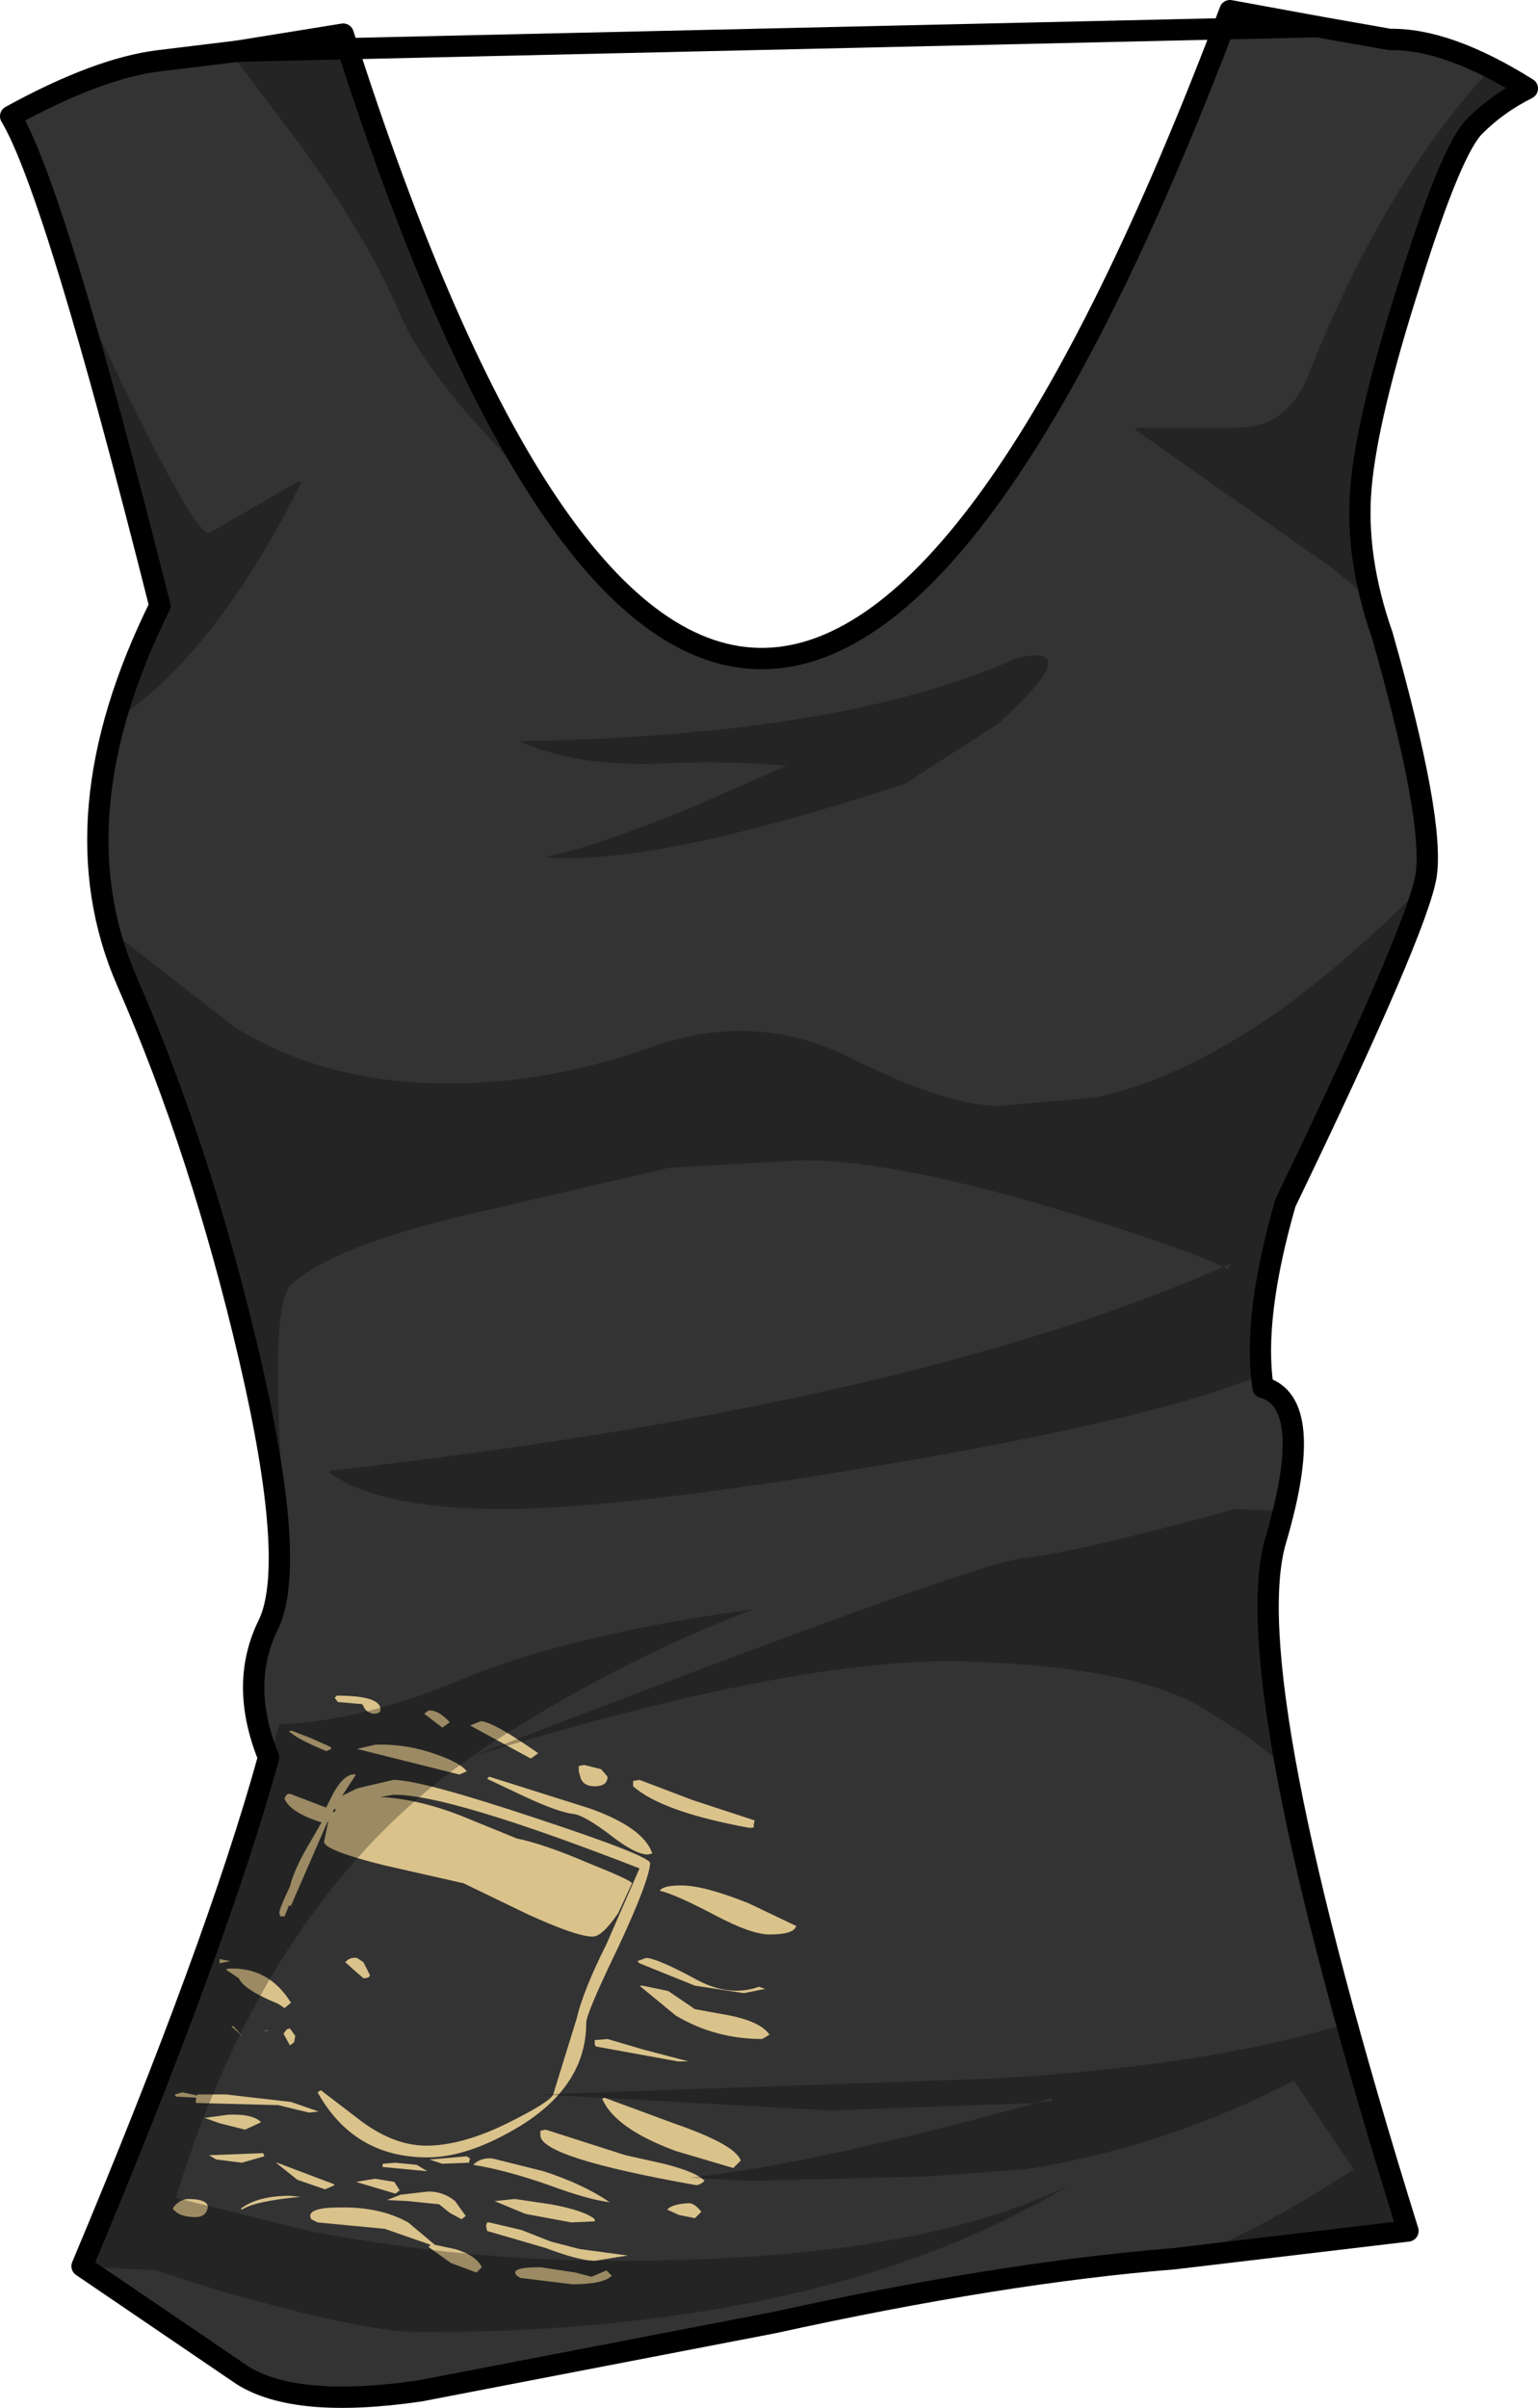
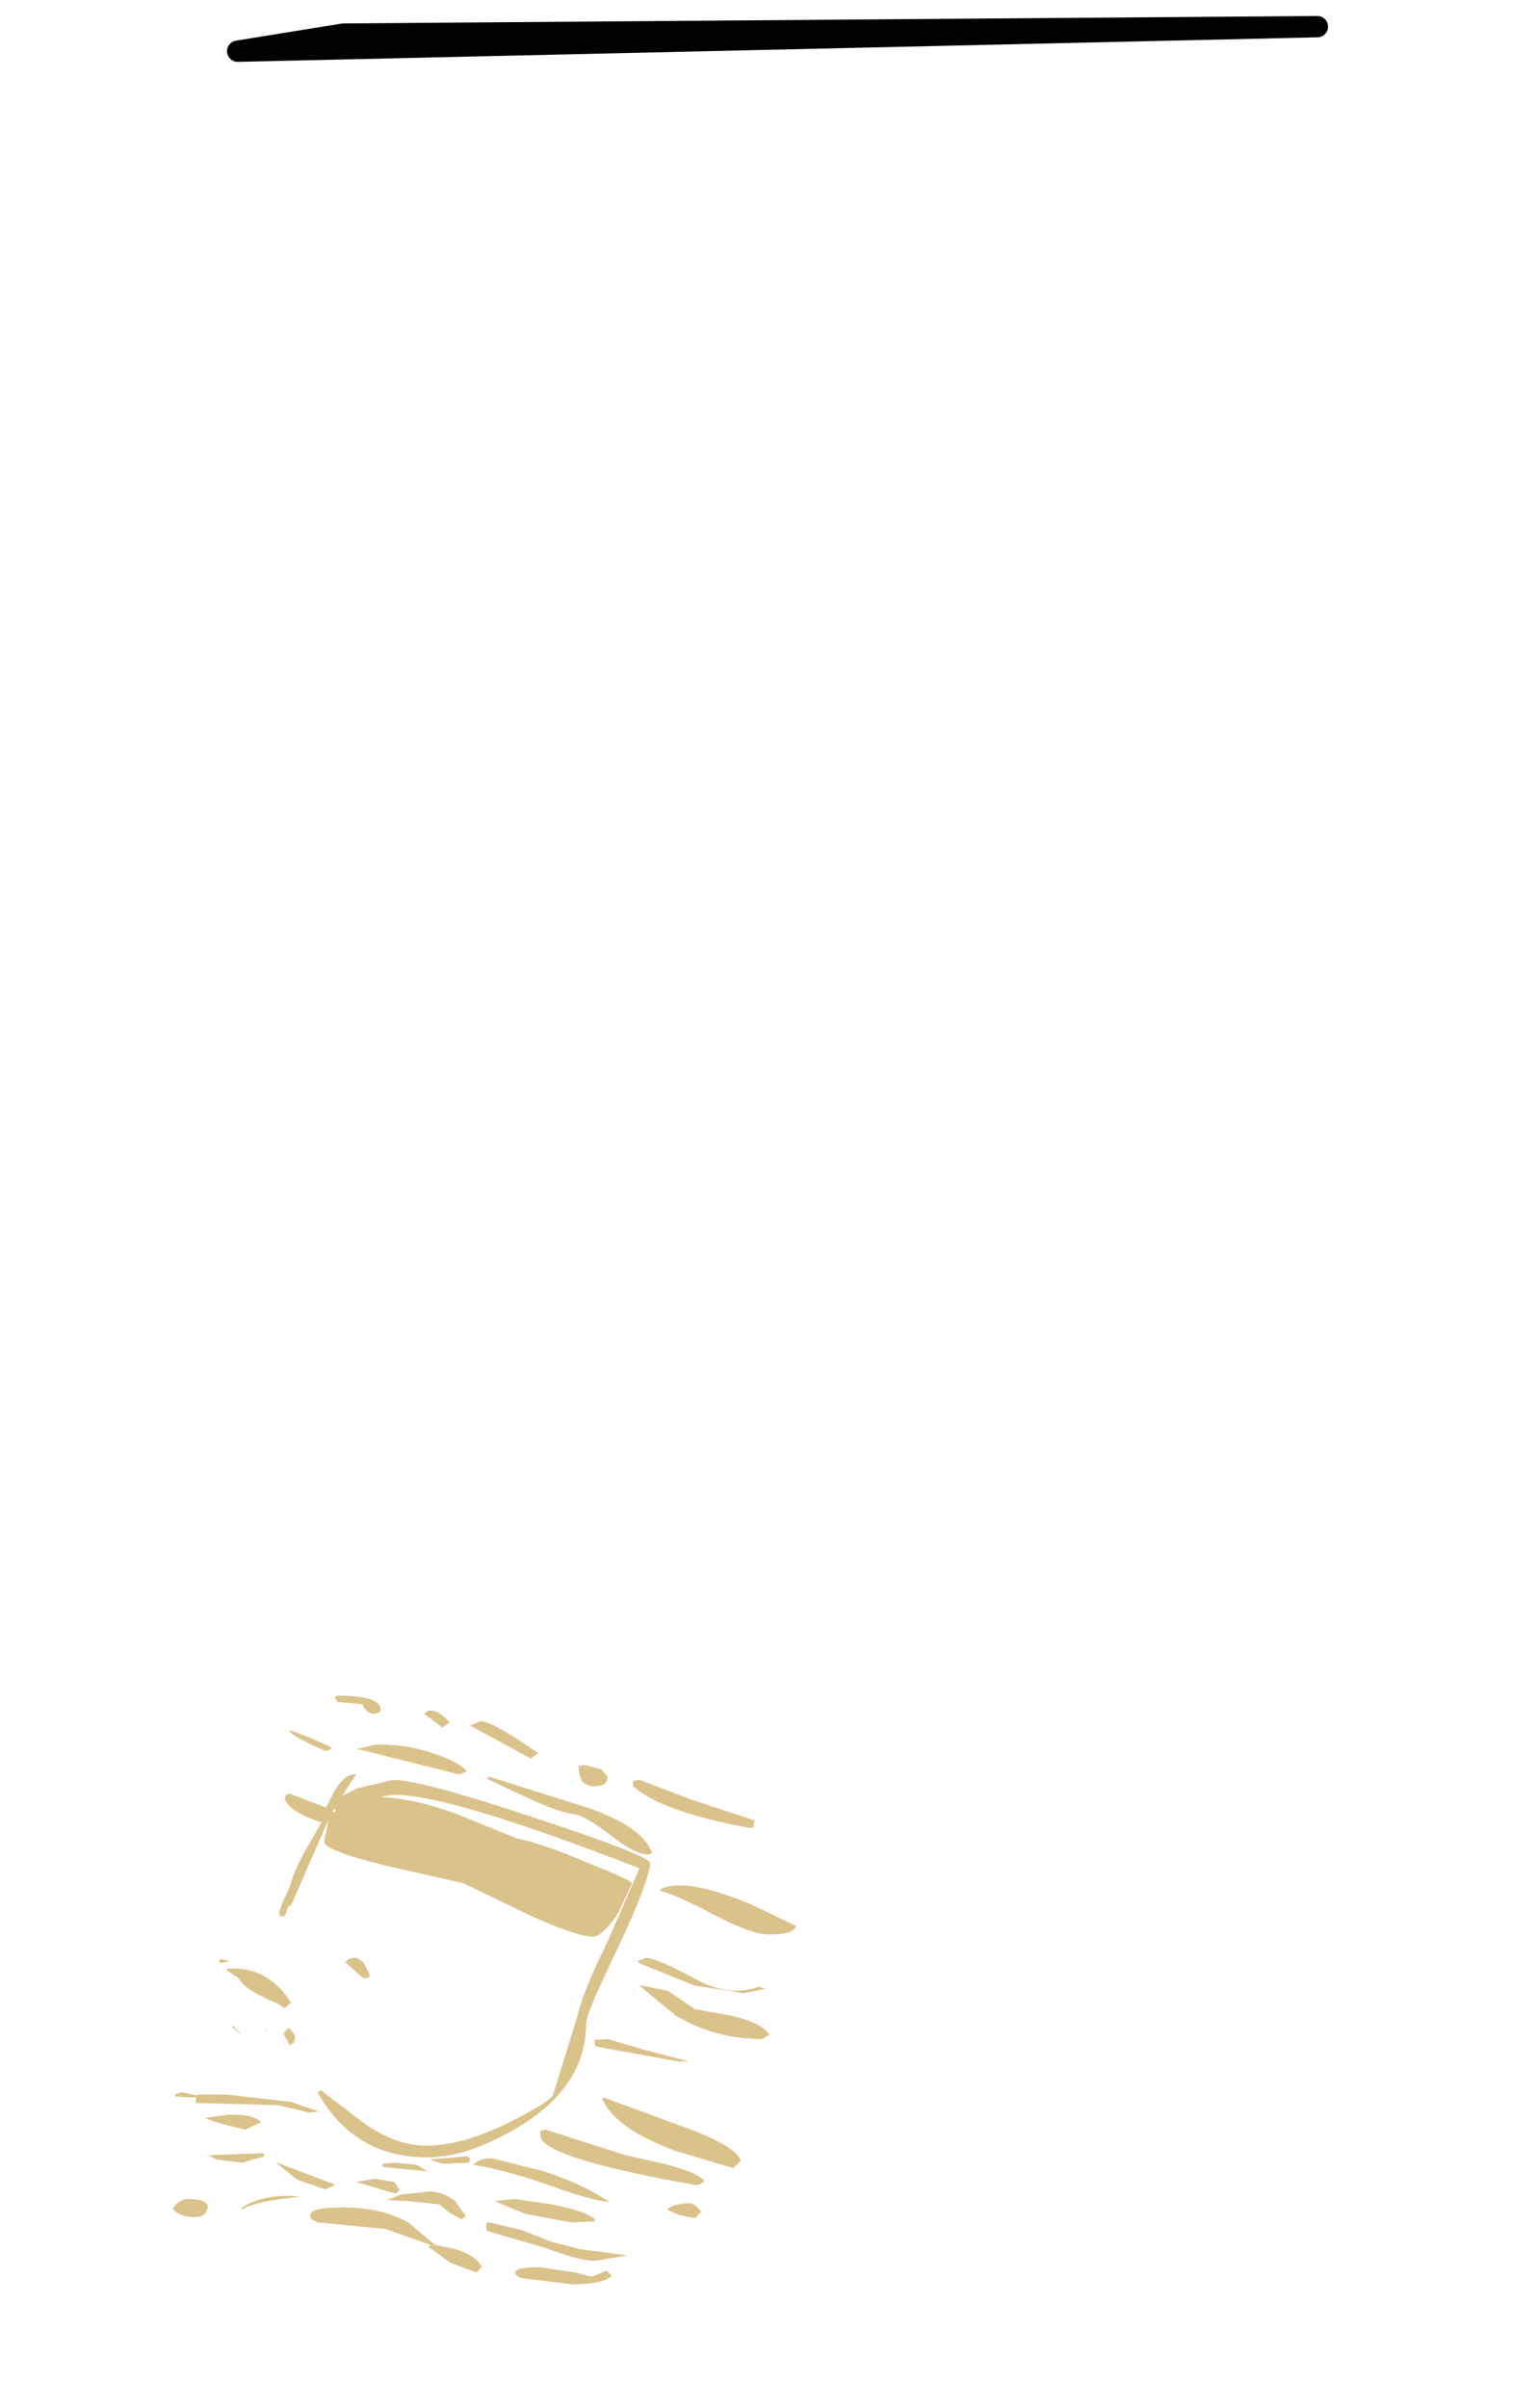
<svg xmlns="http://www.w3.org/2000/svg" height="112.9px" width="72.15px">
  <g transform="matrix(1.0, 0.0, 0.0, 1.0, 0.5, 0.5)">
-     <path d="M61.3 0.75 L64.7 1.35 Q67.4 1.3 71.15 3.65 69.75 4.35 68.7 5.4 67.6 6.45 65.65 12.7 63.65 18.95 63.35 22.3 63.05 25.6 64.35 29.3 66.8 37.95 66.4 40.55 66.0 43.05 59.8 55.9 58.25 61.3 58.75 64.55 61.25 65.25 59.35 71.7 57.45 78.1 65.55 104.1 L54.6 105.4 Q46.5 106.05 35.8 108.4 L19.2 111.6 Q13.35 112.45 10.85 110.85 L3.35 105.75 Q9.65 90.75 12.1 81.9 10.7 78.45 12.1 75.65 13.45 72.8 11.2 63.15 8.95 53.5 5.45 45.5 2.1 37.8 7.0 27.9 2.1 8.45 0.0 4.95 4.1 2.7 6.95 2.35 L10.65 1.9 15.6 1.1 Q34.45 60.2 57.2 0.0 L61.3 0.75" fill="#333333" fill-rule="evenodd" stroke="none" />
-     <path d="M61.3 0.75 L64.7 1.35 Q67.4 1.3 71.15 3.65 69.75 4.35 68.7 5.4 67.6 6.45 65.65 12.7 63.65 18.95 63.35 22.3 63.05 25.6 64.35 29.3 66.8 37.95 66.4 40.55 66.0 43.05 59.8 55.9 58.25 61.3 58.75 64.55 61.25 65.25 59.35 71.7 57.45 78.1 65.55 104.1 L54.6 105.4 Q46.5 106.05 35.8 108.4 L19.2 111.6 Q13.35 112.45 10.85 110.85 L3.35 105.75 Q9.65 90.75 12.1 81.9 10.7 78.45 12.1 75.65 13.45 72.8 11.2 63.15 8.95 53.5 5.45 45.5 2.1 37.8 7.0 27.9 2.1 8.45 0.0 4.95 4.1 2.7 6.95 2.35 L10.65 1.9" fill="none" stroke="#000000" stroke-linecap="round" stroke-linejoin="round" stroke-width="1.0" />
-     <path d="M10.65 1.9 L15.6 1.1 Q34.45 60.2 57.2 0.0 L61.3 0.75 Z" fill="none" stroke="#000000" stroke-linecap="round" stroke-linejoin="round" stroke-width="1.0" />
+     <path d="M10.65 1.9 L15.6 1.1 L61.3 0.75 Z" fill="none" stroke="#000000" stroke-linecap="round" stroke-linejoin="round" stroke-width="1.0" />
    <path d="M19.6 79.7 Q20.05 79.65 20.6 80.25 L20.25 80.5 19.4 79.85 19.6 79.7 M17.0 79.85 Q16.75 79.8 16.6 79.6 L16.5 79.4 15.35 79.3 15.2 79.1 15.3 79.0 Q17.35 79.0 17.35 79.65 17.35 79.85 17.0 79.85 M14.8 81.6 Q13.35 81.0 13.05 80.65 L13.2 80.65 14.1 81.0 15.0 81.4 15.05 81.5 14.8 81.6 M13.1 83.6 L14.8 84.25 15.15 83.55 Q15.7 82.6 16.2 82.7 L15.55 83.7 16.25 83.35 17.95 82.95 Q19.25 82.95 24.65 84.75 29.95 86.5 30.0 86.85 29.95 87.7 28.5 90.8 27.0 93.9 27.0 94.35 27.0 97.25 23.95 99.15 21.5 100.65 19.55 100.65 16.1 100.65 14.4 97.6 L14.55 97.5 16.25 98.8 Q17.9 100.1 19.5 100.1 21.2 100.1 23.4 99.0 25.3 98.05 25.45 97.7 L26.55 94.15 Q26.85 92.85 27.95 90.65 L29.5 87.1 Q20.5 83.6 17.95 83.65 L17.35 83.75 Q19.1 83.85 21.05 84.6 L23.75 85.7 Q25.0 85.95 27.1 86.85 29.1 87.65 29.15 87.8 L28.5 89.2 Q27.75 90.3 27.3 90.3 26.55 90.3 24.25 89.25 L21.25 87.8 17.5 86.95 Q14.7 86.25 14.7 85.85 L14.9 84.9 14.85 84.95 13.15 88.85 13.05 88.85 12.85 89.35 12.65 89.35 12.6 89.2 Q12.6 89.0 13.1 87.95 13.3 87.1 14.15 85.7 L14.55 85.0 14.6 84.95 Q13.15 84.5 12.85 83.85 12.9 83.6 13.1 83.6 M15.2 84.45 L15.25 84.35 15.2 84.3 15.1 84.45 15.2 84.45 M21.05 82.7 L16.25 81.5 17.1 81.3 Q18.55 81.25 19.95 81.75 21.1 82.15 21.4 82.55 L21.05 82.7 M22.45 82.8 L27.2 84.3 Q29.7 85.2 30.1 86.4 L29.9 86.45 Q29.3 86.45 28.15 85.55 26.9 84.6 26.4 84.55 25.65 84.45 24.15 83.75 L22.35 82.9 22.45 82.8 M24.75 81.7 L24.4 81.95 21.55 80.4 22.05 80.2 Q22.6 80.2 24.75 81.7 M26.65 82.3 L26.9 82.25 27.7 82.45 28.0 82.8 Q28.0 83.25 27.4 83.25 26.9 83.25 26.75 82.9 L26.65 82.55 26.65 82.3 M29.5 82.95 L32.0 83.9 34.9 84.85 34.85 85.1 Q34.95 85.2 34.65 85.2 30.55 84.45 29.2 83.25 L29.2 83.0 29.5 82.95 M35.6 90.2 Q34.75 90.2 33.05 89.3 31.15 88.3 30.45 88.15 30.6 87.9 31.45 87.9 32.55 87.9 34.65 88.75 L36.85 89.8 Q36.75 90.2 35.6 90.2 M35.6 94.9 L35.25 95.1 Q33.05 95.1 31.2 94.0 L29.5 92.6 29.65 92.6 30.85 92.85 32.1 93.7 33.75 94.0 Q35.2 94.3 35.6 94.9 M34.4 92.95 L32.1 92.6 29.5 91.55 29.4 91.45 29.8 91.3 Q30.3 91.3 32.15 92.3 33.7 93.15 35.1 92.65 L35.4 92.75 34.4 92.95 M27.4 95.35 L27.4 95.15 28.0 95.1 29.7 95.6 31.8 96.15 31.3 96.15 27.45 95.45 27.4 95.35 M27.85 97.85 L31.1 99.05 Q34.0 100.05 34.25 100.8 L33.9 101.15 31.2 100.35 Q28.35 99.3 27.75 97.9 L27.85 97.85 M30.65 100.95 Q32.2 101.35 32.55 101.75 32.35 101.95 32.15 101.95 24.8 100.65 24.85 99.6 L24.85 99.4 25.1 99.35 28.85 100.55 30.65 100.95 M27.4 103.65 L26.3 103.7 24.15 103.3 22.7 102.7 23.65 102.6 25.35 102.85 Q26.95 103.15 27.4 103.55 L27.4 103.65 M30.8 103.1 Q31.0 102.85 31.75 102.8 32.05 102.75 32.4 103.2 L32.1 103.5 31.35 103.35 30.8 103.1 M22.35 103.7 L22.45 103.7 23.95 104.05 25.35 104.6 26.7 104.95 28.95 105.25 27.4 105.5 Q26.7 105.5 25.1 104.9 L22.35 104.1 22.3 103.85 22.35 103.7 M25.0 101.3 Q26.85 101.9 28.1 102.75 27.15 102.65 25.25 101.95 23.25 101.25 21.7 101.0 22.05 100.65 22.6 100.7 L25.0 101.3 M21.85 106.05 L20.65 105.6 19.6 104.85 19.65 104.8 19.7 104.75 17.55 104.0 14.4 103.7 14.1 103.55 14.05 103.4 Q14.05 103.0 15.4 103.0 17.3 102.95 18.65 103.7 L19.9 104.75 20.85 104.95 Q21.85 105.25 22.1 105.8 L21.85 106.05 M26.5 106.05 L27.25 106.25 27.95 105.95 28.2 106.2 Q27.8 106.6 26.35 106.6 L23.9 106.3 23.75 106.2 Q23.35 105.8 24.85 105.8 L26.5 106.05 M16.25 91.3 L16.55 91.5 16.85 92.1 Q16.85 92.25 16.55 92.25 L16.2 91.95 15.7 91.5 Q15.9 91.25 16.25 91.3 M12.85 93.65 L12.55 93.45 Q10.95 92.8 10.7 92.25 L10.1 91.85 10.2 91.8 Q12.1 91.7 13.15 93.4 L12.85 93.65 M11.85 94.75 L12.0 94.7 12.1 94.7 11.85 94.75 M13.1 94.6 L13.35 94.95 13.3 95.25 13.1 95.4 12.8 94.85 12.95 94.65 13.1 94.6 M12.55 98.2 L8.75 98.1 Q8.65 98.15 8.7 97.9 L8.7 97.85 7.75 97.8 7.7 97.7 8.05 97.6 8.75 97.75 8.75 97.7 10.1 97.7 13.15 98.05 14.45 98.5 14.0 98.55 12.55 98.2 M9.8 91.55 L9.8 91.35 10.3 91.45 9.8 91.55 M10.45 94.5 L10.85 94.95 10.9 95.0 10.35 94.5 10.45 94.5 M9.65 100.75 L9.3 100.55 11.85 100.45 11.9 100.6 10.85 100.9 9.65 100.75 M9.1 98.8 L10.2 98.65 Q11.35 98.6 11.75 99.0 L11.0 99.35 9.8 99.05 9.1 98.8 M7.6 103.05 Q7.85 102.65 8.3 102.6 9.2 102.6 9.25 102.95 9.2 103.45 8.65 103.45 7.9 103.45 7.6 103.05 M10.8 103.05 Q11.6 102.45 13.1 102.45 L13.6 102.5 Q11.45 102.7 10.85 103.1 L10.8 103.05 M21.55 100.7 L21.5 100.9 20.25 100.95 19.65 100.75 21.4 100.6 21.55 100.7 M17.45 100.95 L18.05 100.9 19.05 101.0 19.55 101.3 17.45 101.1 17.45 100.95 M18.3 102.4 L19.6 102.25 Q20.3 102.25 20.85 102.7 L21.35 103.4 21.15 103.55 20.6 103.25 20.1 102.85 18.65 102.7 17.65 102.65 Q17.9 102.55 18.3 102.4 M18.25 102.2 L18.05 102.35 16.2 101.8 17.1 101.65 18.0 101.8 18.25 102.2 M12.5 100.9 L15.15 101.9 15.2 101.95 14.75 102.15 13.45 101.7 12.45 100.9 12.5 100.9" fill="#dac28b" fill-rule="evenodd" stroke="none" />
-     <path d="M10.65 1.9 L15.6 1.1 Q19.9 14.65 24.45 21.95 L24.35 22.0 Q19.55 17.25 18.25 14.2 16.8 10.75 13.55 6.25 L10.3 1.95 10.65 1.9 M68.7 5.4 Q67.6 6.45 65.65 12.7 63.65 18.95 63.2 22.4 62.8 24.9 63.65 27.5 L61.95 26.1 52.75 19.65 52.8 19.55 57.6 19.55 Q59.85 19.55 60.85 17.15 64.4 8.15 69.45 2.7 70.25 3.1 71.15 3.65 69.75 4.35 68.7 5.4 M58.45 47.6 Q61.1 45.9 64.6 42.65 L66.3 41.0 Q65.5 44.05 59.8 55.9 58.4 60.8 58.7 63.95 54.05 65.9 42.3 67.95 29.0 70.25 23.05 70.25 17.35 70.25 14.95 68.55 L15.0 68.45 Q41.9 65.45 56.9 58.9 L57.1 59.0 57.25 58.75 56.9 58.9 Q54.6 57.85 48.95 56.15 41.35 53.9 37.15 53.9 L30.9 54.25 21.45 56.45 Q14.85 58.0 13.05 59.85 12.1 61.3 12.9 71.4 8.9 53.4 5.45 45.5 L4.65 43.1 10.5 47.65 Q14.75 50.3 20.55 50.3 25.2 50.3 30.05 48.6 34.9 46.85 39.4 49.1 43.9 51.35 46.4 51.35 L50.9 50.95 Q54.45 50.2 58.45 47.6 M13.65 22.1 Q9.65 30.1 4.95 33.25 5.65 30.65 7.0 27.9 4.5 17.95 2.7 12.2 L3.85 14.6 Q8.5 24.5 9.3 24.5 L13.45 22.1 13.65 22.1 M23.85 34.25 Q39.15 34.0 47.2 30.35 50.55 29.6 46.3 33.45 L41.95 36.25 Q30.2 40.1 25.2 39.7 L25.15 39.65 Q27.0 39.35 31.85 37.4 L36.4 35.4 Q33.45 35.15 30.5 35.3 26.5 35.45 23.85 34.25 M21.25 78.2 Q26.35 76.1 34.85 74.95 28.5 77.35 22.3 81.4 L21.65 81.85 Q45.25 72.75 47.5 72.55 49.95 72.3 57.45 70.25 L59.75 70.35 59.35 71.7 Q58.4 74.8 59.85 82.55 59.15 81.55 55.95 79.6 52.7 77.65 44.85 77.4 36.95 77.15 21.65 81.85 12.05 88.5 7.75 102.55 L14.0 104.1 Q21.25 105.5 28.5 105.5 42.5 105.5 49.65 101.95 38.25 108.85 19.2 108.85 16.65 108.85 9.8 106.9 L6.8 105.95 3.2 105.75 Q9.7 90.5 12.6 80.35 16.5 80.2 21.25 78.2 M47.7 101.2 L42.9 101.55 34.65 101.75 31.85 101.6 Q37.55 101.0 48.1 98.1 L48.85 98.0 48.85 97.85 48.1 98.1 38.4 98.45 24.9 97.7 46.2 96.95 Q56.4 96.35 62.7 94.35 L63.0 95.5 65.55 104.1 55.45 105.3 Q59.25 103.7 63.0 101.2 L60.2 97.05 Q54.35 100.1 47.7 101.2" fill="#000000" fill-opacity="0.29" fill-rule="evenodd" stroke="none" />
  </g>
</svg>